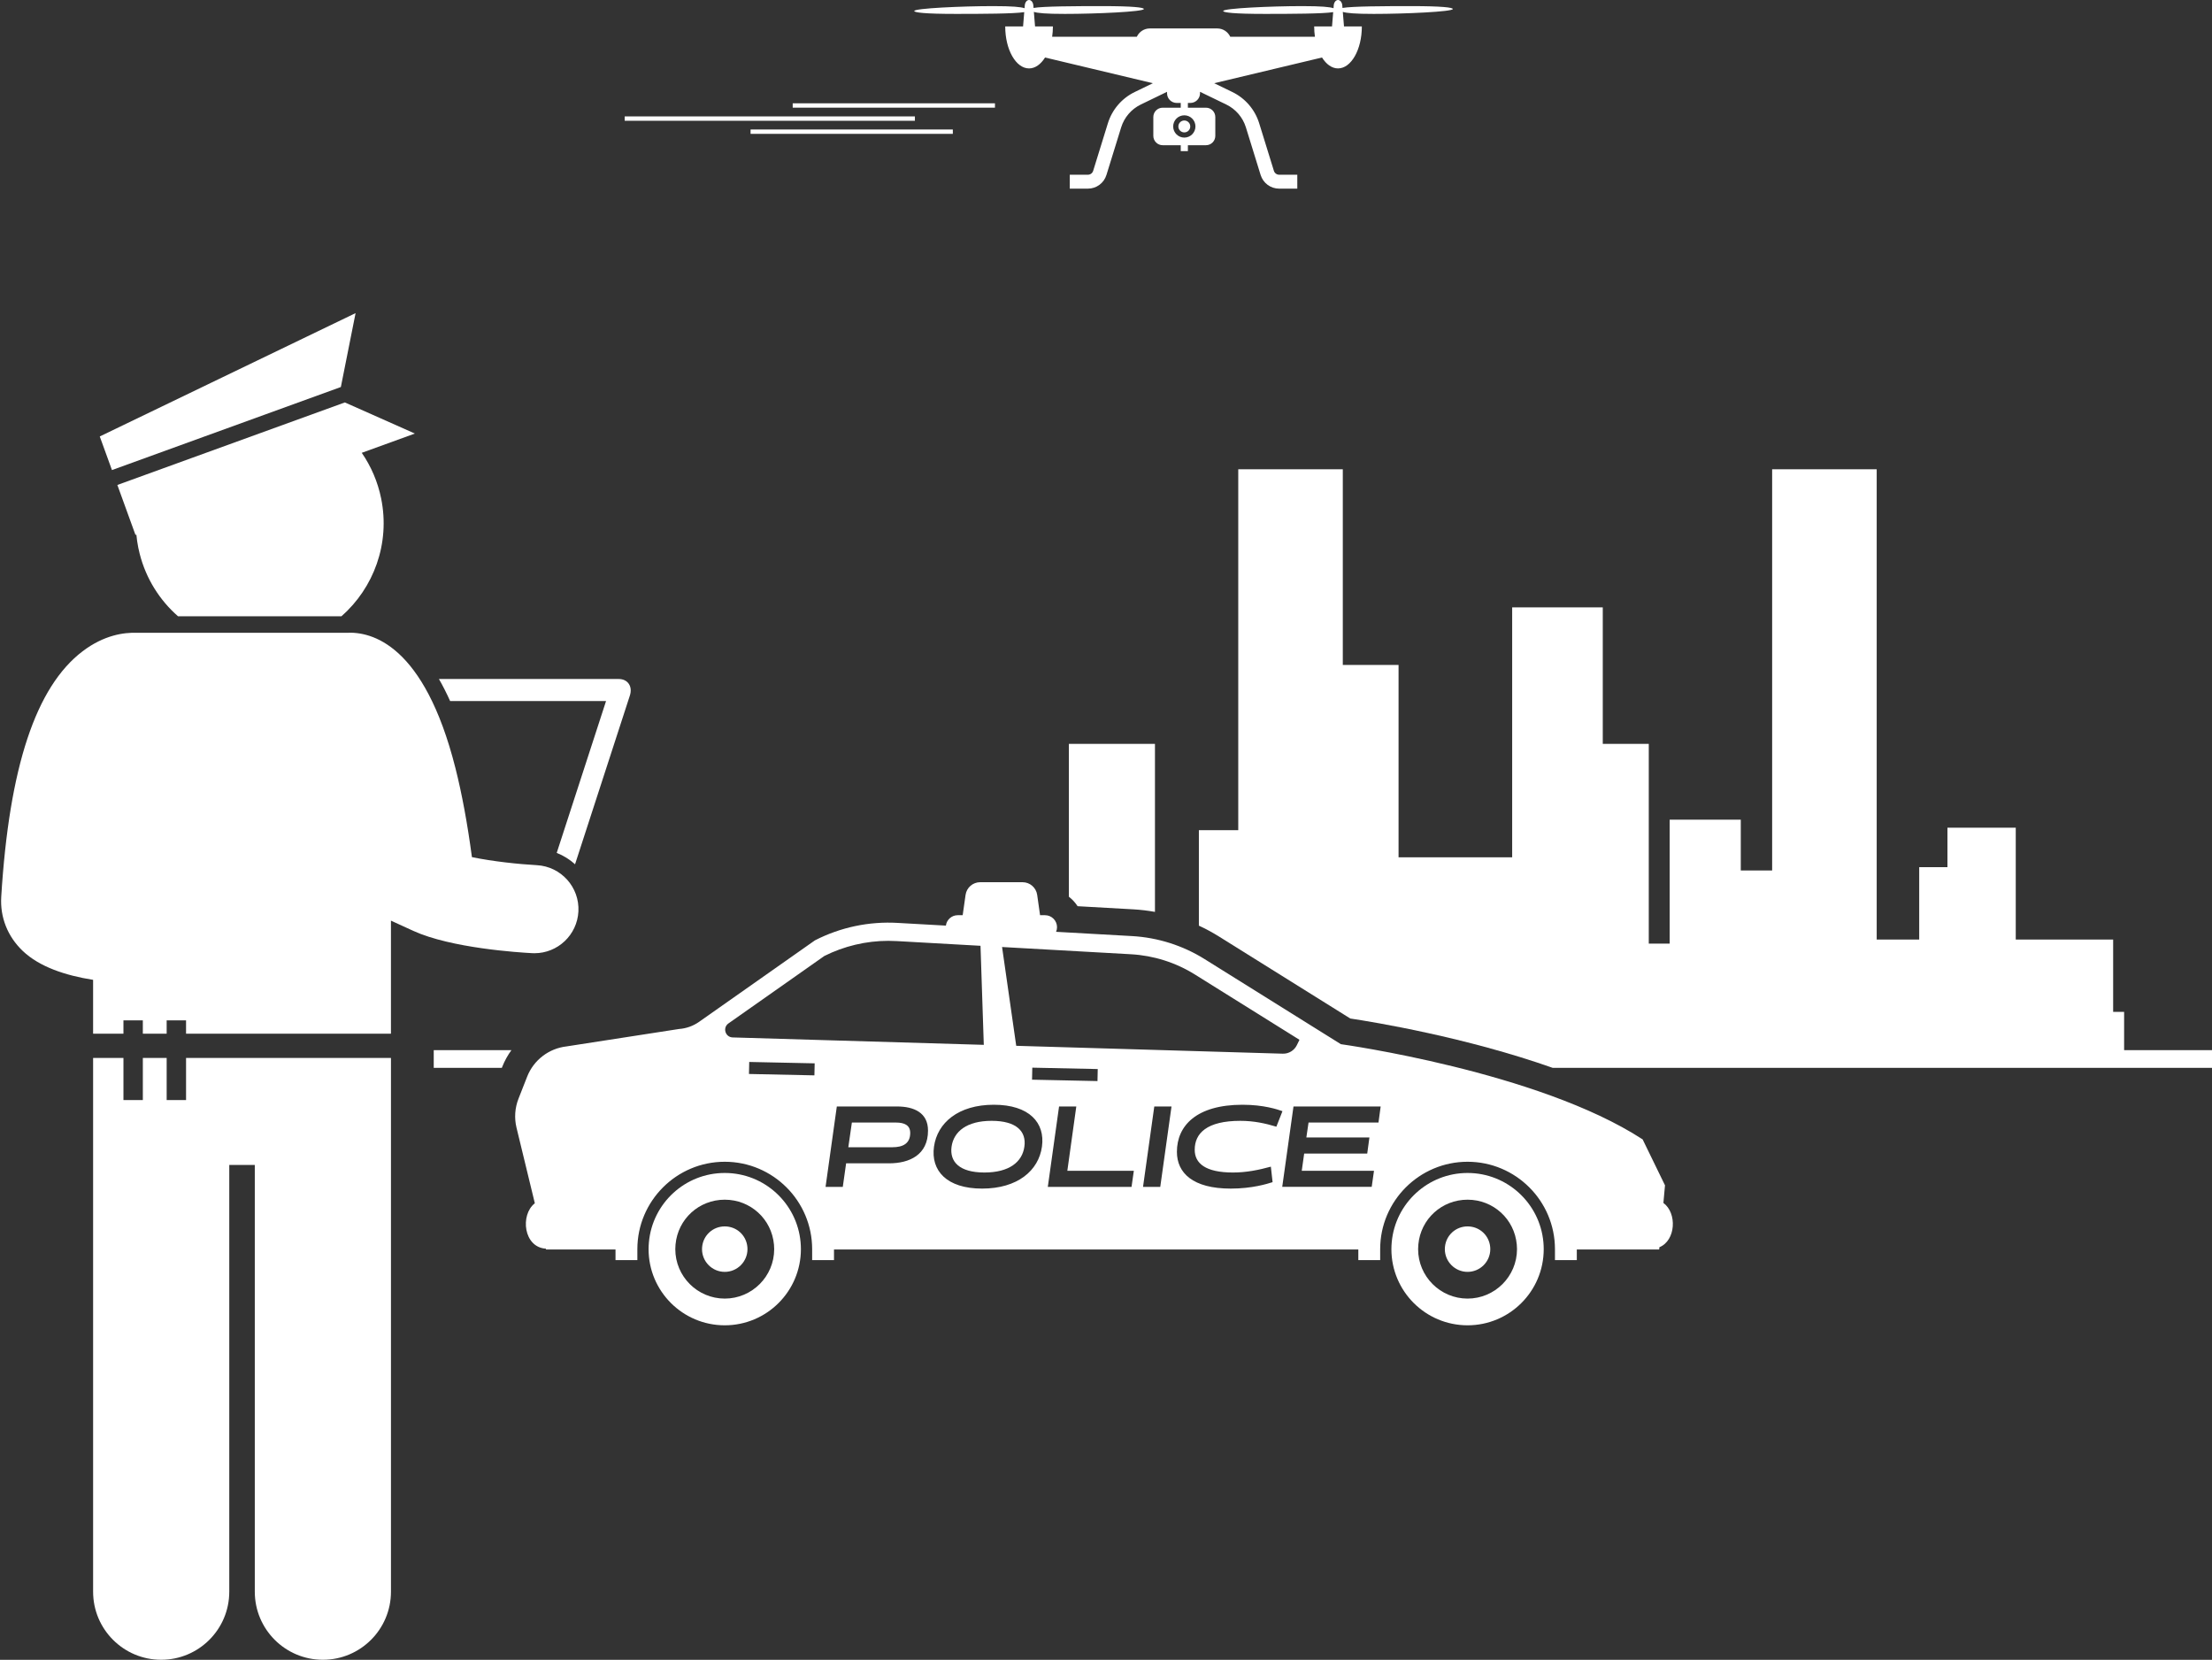
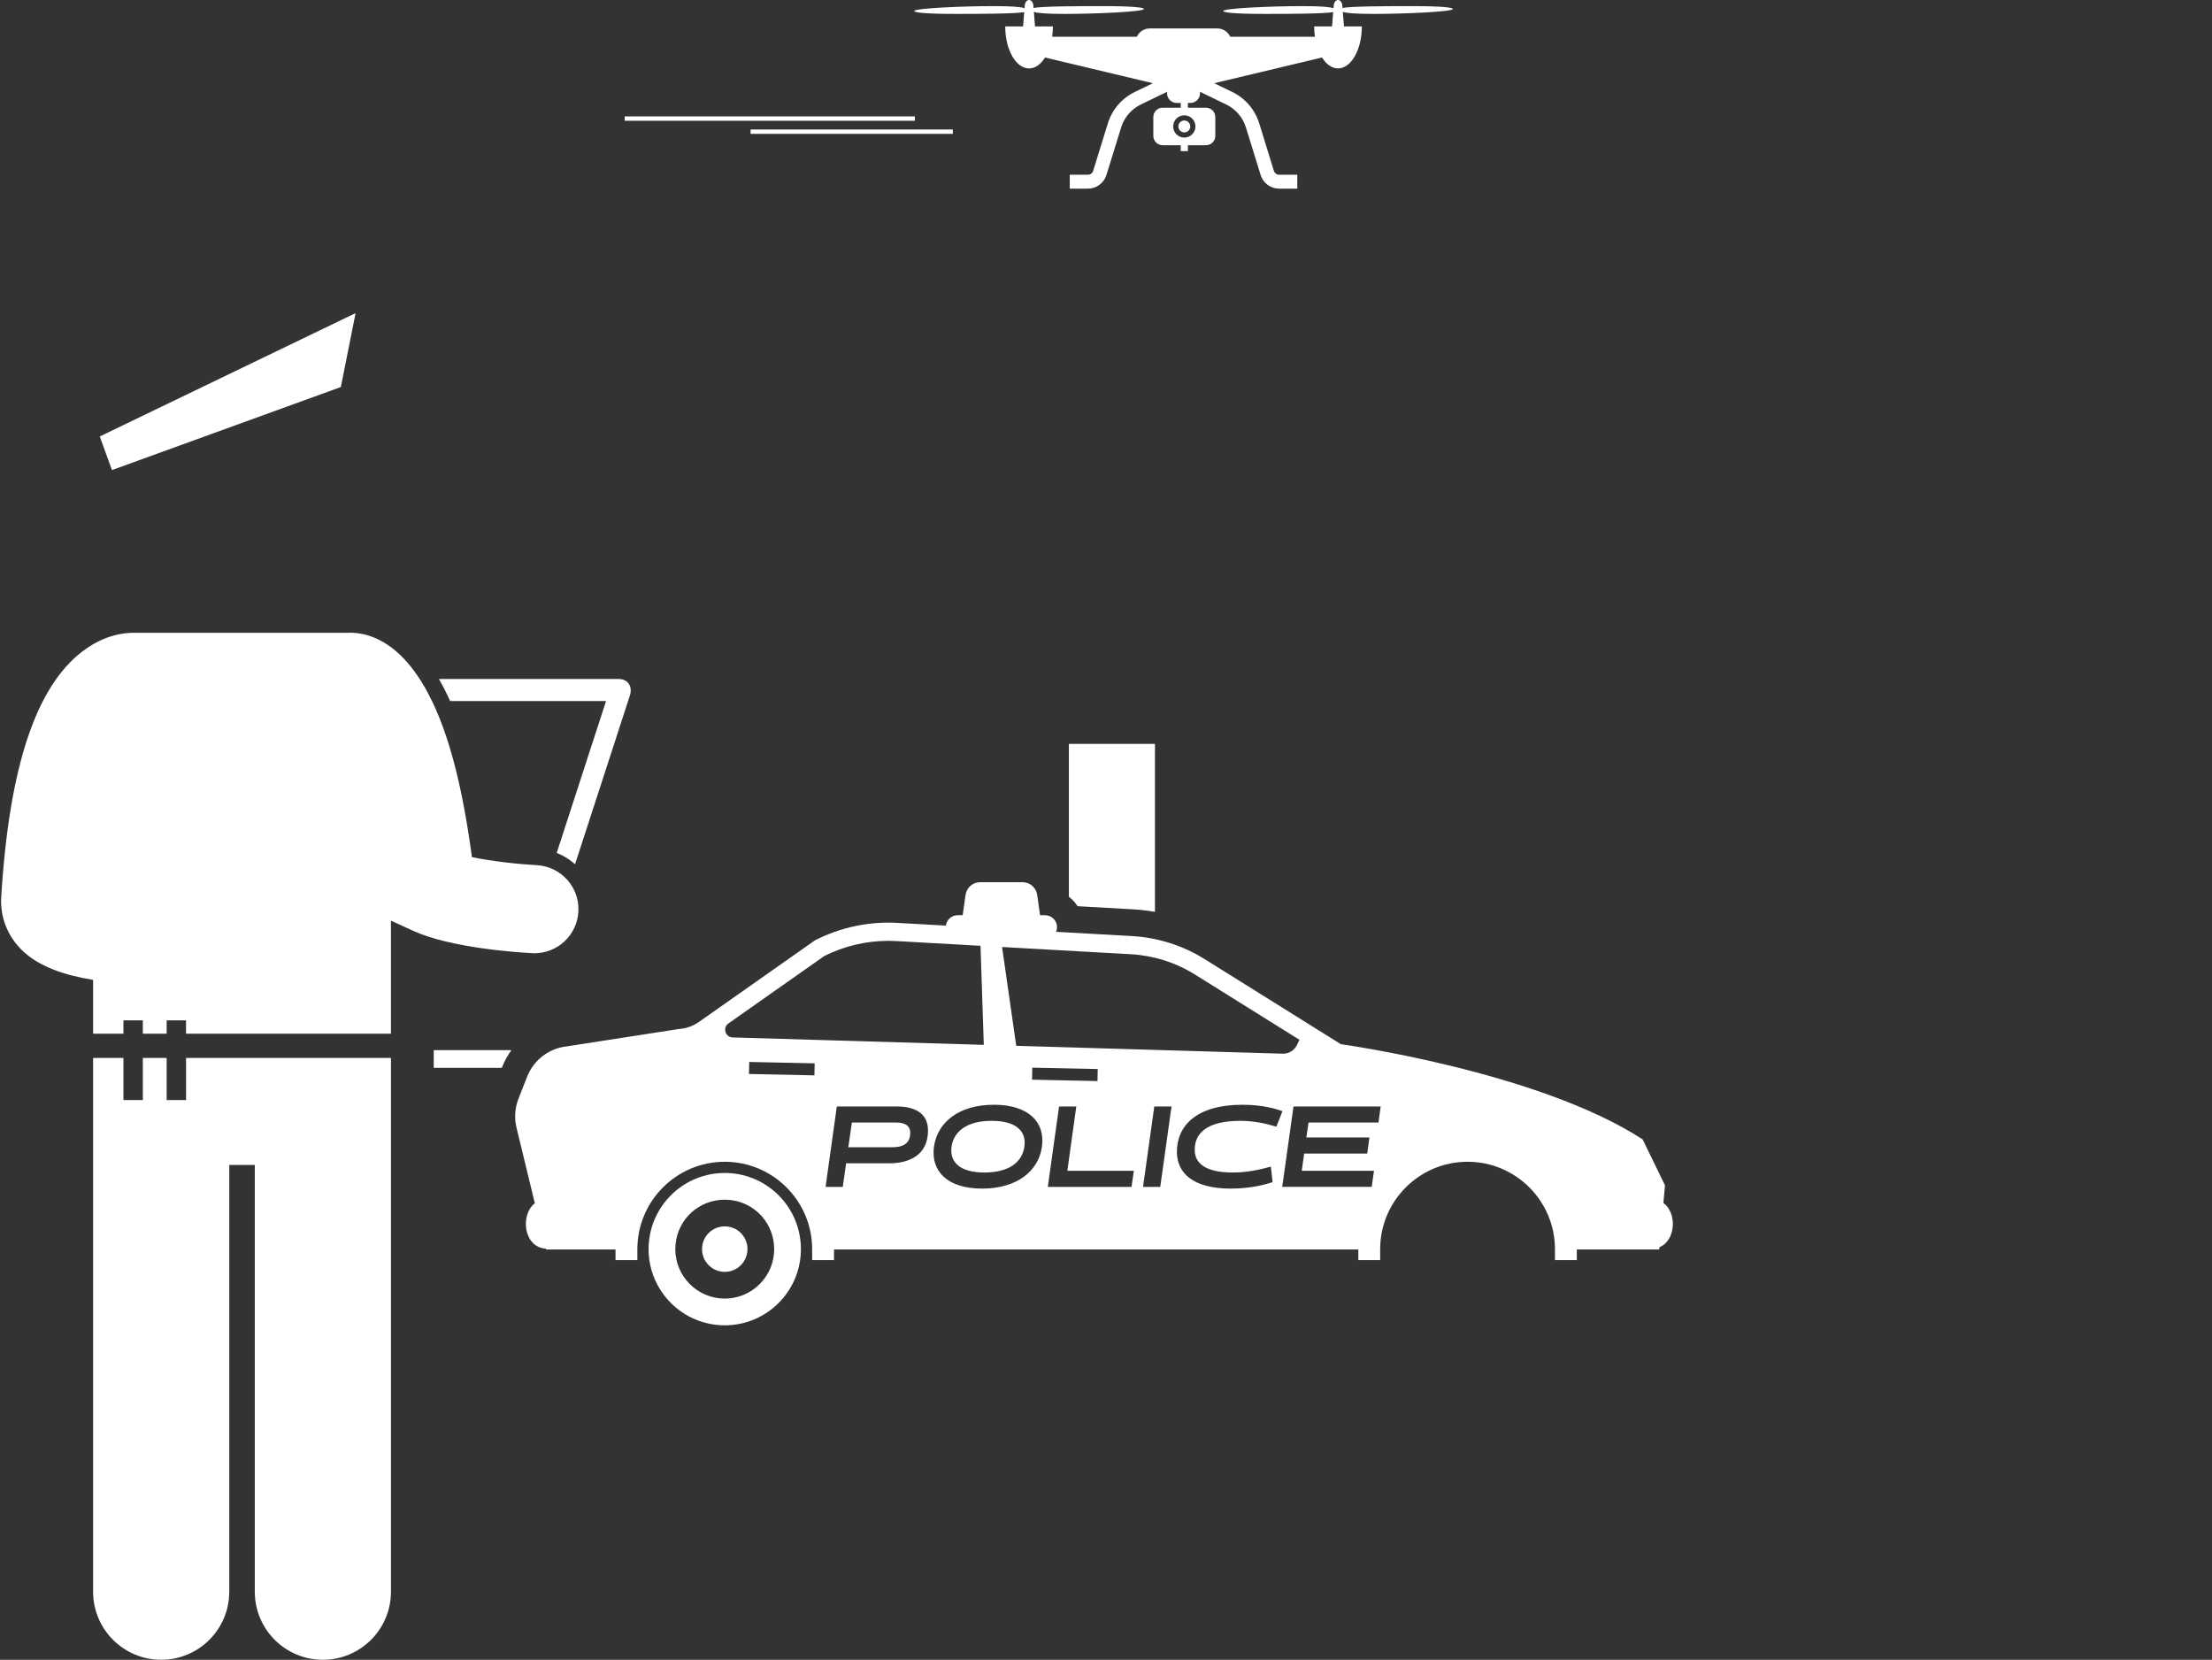
<svg xmlns="http://www.w3.org/2000/svg" fill="#ffffff" height="301.4" preserveAspectRatio="xMidYMid meet" version="1" viewBox="-0.2 0.0 401.7 301.4" width="401.7" zoomAndPan="magnify">
  <rect x="-0.2" y="0.0" width="401.7" height="301.4" fill="#333333" stroke="none" />
  <g id="change1_1">
-     <path d="M385.541,183.745h-1.993v-13.138h-17.686v-20.304h-12.407v7.166h-5.126v13.138h-7.721v-85.396h-18.986v72.855 h-5.696v-9.219H303.015v22.506h-3.797v-36.278h-8.354v-24.783h-16.454v45.385h-20.631v-34.935h-10.126V85.211h-18.986 v65.54h-7.151v17.335c1.245,0.574,2.455,1.226,3.62,1.954l23.878,14.908c4.354,0.656,20.979,3.39,36.754,8.959 h119.76v-3.211h-15.987V183.745z" fill="inherit" />
    <path d="M195.495,164.556l10.153,0.571c1.308,0.074,2.607,0.232,3.893,0.461v-30.513H193.909v27.758 C194.526,163.317,195.067,163.895,195.495,164.556z" fill="inherit" />
    <path d="M92.672,190.696H78.567v3.211h12.368l0.072-0.184C91.437,192.63,92.002,191.618,92.672,190.696z" fill="inherit" />
    <path d="M162.509,203.841h-8.009l-0.646,4.484h8.009c1.898,0,3.233-0.667,3.233-2.607 C165.095,204.321,164.031,203.841,162.509,203.841z" fill="inherit" />
    <path d="M179.883,203.528c-4.526,0-6.883,1.94-7.279,4.693c-0.376,2.753,1.439,4.693,5.965,4.693 c4.526,0,6.883-1.94,7.258-4.693C186.225,205.468,184.41,203.528,179.883,203.528z" fill="inherit" />
    <path d="M243.304,189.611l-24.742-15.448c-3.974-2.481-8.51-3.92-13.186-4.183l-13.79-0.775 c0.11-0.26,0.171-0.544,0.171-0.843c0-1.194-0.977-2.172-2.172-2.172h-0.909l-0.523-3.689 c-0.188-1.322-1.32-2.304-2.655-2.304h-7.697c-1.335,0-2.467,0.982-2.655,2.304l-0.523,3.689h-0.909 c-1.098,0-2.002,0.828-2.143,1.889l-8.706-0.489c-5.217-0.311-10.421,0.782-15.073,3.165l-21.045,14.8 c-1.074,0.755-2.333,1.203-3.643,1.296l-20.42,3.162c-3.216,0.365-5.968,2.477-7.152,5.49l-1.575,4.006 c-0.657,1.674-0.783,3.51-0.36,5.259l3.328,13.727c-2.708,2.112-2.04,8.008,2,8.245l0.036,0.151h12.616 v1.923h3.968v-1.984c0-8.752,7.12-15.871,15.871-15.871c8.751,0,15.871,7.12,15.871,15.871v1.984h3.968v-1.923 h95.217v1.923h3.968v-1.984c0-8.752,7.12-15.871,15.871-15.871s15.871,7.12,15.871,15.871v1.984h3.968v-1.923 h14.958l0.038-0.411c2.995-1.217,3.239-6.21,0.729-8.045l0.29-3.194l-4.062-8.345 C279.147,194.557,243.304,189.611,243.304,189.611z M216.81,176.967l18.972,11.846l-0.472,0.972 c-0.473,0.975-1.475,1.582-2.558,1.55l-48.407-1.43l-2.57-17.941l23.415,1.316 C209.311,173.513,213.308,174.78,216.81,176.967z M132.088,185.84l17.41-12.244 c3.593-1.801,7.608-2.752,11.626-2.752c0.512,0,1.031,0.015,1.542,0.046l15.195,0.854l0.596,17.987l-45.607-1.347 C131.507,188.344,130.988,186.614,132.088,185.84z M135.859,192.838l11.884,0.252l-0.046,2.183l-11.884-0.252 L135.859,192.838z M161.257,211.245h-7.801l-0.605,4.276h-3.128l2.044-14.6h10.929 c3.087,0,5.632,1.126,5.632,4.38C168.328,209.723,164.949,211.245,161.257,211.245z M189.019,208.221 c-0.604,4.338-4.421,7.613-10.866,7.613s-9.344-3.275-8.74-7.613c0.605-4.338,4.422-7.613,10.867-7.613 S189.624,203.883,189.019,208.221z M205.288,215.521h-15.205l2.044-14.6h3.128l-1.627,11.68h12.076 L205.288,215.521z M210.503,215.521h-3.128l2.044-14.6h3.128L210.503,215.521z M223.706,212.914 c2.441,0,4.672-0.459,6.883-1.064l0.313,2.816c-1.002,0.313-3.713,1.168-7.593,1.168 c-6.904,0-9.782-2.857-9.782-6.674c0-4.735,3.546-8.552,11.91-8.552c3.879,0,6.383,0.856,7.258,1.168 l-1.106,2.816c-2.002-0.605-4.109-1.064-6.549-1.064c-6.069,0-8.28,2.252-8.28,5.256 C216.76,211.225,218.68,212.914,223.706,212.914z M234.699,200.921h15.83l-0.396,2.92h-12.702l-0.397,2.711 h11.451l-0.396,2.92h-11.451l-0.439,3.128h13.119l-0.417,2.92h-16.248L234.699,200.921z M199.149,194.126 l-0.046,2.183l-11.884-0.252l0.046-2.183L199.149,194.126z" fill="inherit" />
    <path d="M145.245,226.828c0-0.432-0.022-0.859-0.06-1.281c-0.647-7.038-6.563-12.55-13.769-12.55 c-7.208,0-13.124,5.512-13.771,12.55c-0.039,0.421-0.062,0.849-0.062,1.281c0,7.638,6.192,13.831,13.832,13.831 C139.054,240.659,145.245,234.467,145.245,226.828z M131.416,235.808c-4.952,0-8.981-4.028-8.981-8.979 c0-0.262,0.013-0.535,0.041-0.836c0.426-4.644,4.269-8.144,8.94-8.144c4.669,0,8.511,3.501,8.938,8.143 c0.027,0.293,0.04,0.568,0.04,0.837C140.394,231.779,136.366,235.808,131.416,235.808z" fill="inherit" />
    <path d="M131.416,230.956c2.275,0,4.126-1.852,4.126-4.128c0-0.12-0.007-0.25-0.019-0.393 c-0.196-2.13-1.962-3.735-4.107-3.735c-2.146,0-3.913,1.606-4.109,3.742c-0.014,0.147-0.02,0.273-0.02,0.386 C127.287,229.104,129.139,230.956,131.416,230.956z" fill="inherit" />
-     <path d="M280.14,226.828c0-0.432-0.022-0.859-0.06-1.281c-0.647-7.038-6.563-12.55-13.769-12.55 c-7.208,0-13.124,5.512-13.771,12.55c-0.039,0.421-0.062,0.849-0.062,1.281c0,7.638,6.192,13.831,13.833,13.831 C273.949,240.659,280.14,234.467,280.14,226.828z M266.311,235.808c-4.952,0-8.981-4.028-8.981-8.979 c0-0.262,0.013-0.535,0.041-0.836c0.426-4.644,4.269-8.144,8.94-8.144c4.669,0,8.511,3.501,8.938,8.143 c0.027,0.293,0.04,0.568,0.04,0.837C275.289,231.779,271.261,235.808,266.311,235.808z" fill="inherit" />
-     <path d="M266.311,230.956c2.275,0,4.126-1.852,4.126-4.128c0-0.12-0.007-0.25-0.019-0.393 c-0.196-2.13-1.962-3.735-4.107-3.735c-2.146,0-3.913,1.606-4.109,3.742c-0.014,0.147-0.02,0.273-0.02,0.386 C262.182,229.104,264.034,230.956,266.311,230.956z" fill="inherit" />
-     <path d="M32.133,111.911h29.671c5.854-5.145,8.873-13.187,7.217-21.374c-0.623-3.078-1.848-5.88-3.525-8.31 l9.646-3.499l-12.717-5.65L21.113,88.064l3.29,9.07l0.161-0.059c0.074,0.792,0.189,1.588,0.35,2.385 c0.073,0.359,0.155,0.713,0.243,1.064C26.311,105.092,28.808,108.999,32.133,111.911z" fill="inherit" />
    <path d="M61.7 70.278L64.373 56.859 17.918 79.255 20.132 85.358z" fill="inherit" />
    <path d="M109.86,127.298l-8.96,27.576c1.236,0.491,2.362,1.193,3.328,2.069l9.957-30.645 c0.536-1.65-0.375-3-2.025-3H79.509c0.696,1.205,1.375,2.538,2.032,4H109.86z" fill="inherit" />
    <path d="M85.503,155.644c-0.814-6.091-1.818-11.518-3-16.188c-0-0.001-0.001-0.002-0.001-0.003 c-5.667-22.398-15.198-24.826-19.838-24.542H24.57c-2.215-0.08-5.854,0.38-9.76,3.345 c-8.505,6.457-13.341,21.043-14.785,44.588c-0.229,3.728,1.16,7.221,3.909,9.838 c3.029,2.883,7.726,4.449,12.773,5.244v9.784h5.511v-2.429h3.521v2.429h4.327v-2.429h3.521v2.429h37.21v-15.617 v-4.915l4.061,1.857c6.873,3.142,19.181,3.922,21.578,4.047c0.142,0.007,0.282,0.011,0.422,0.011 c4.227,0,7.757-3.312,7.981-7.582c0.231-4.411-3.158-8.174-7.568-8.408 C94.014,156.931,89.183,156.41,85.503,155.644z" fill="inherit" />
    <path d="M70.799,289.032v-90.578v-6.346H33.588v7.653H30.067v-7.653h-4.327v7.653h-3.521v-7.653h-5.511v62.984v33.94 c0,6.83,5.537,12.363,12.363,12.363c6.828,0,12.365-5.533,12.365-12.363v-77.493h4.635v77.493 c0,6.83,5.537,12.363,12.363,12.363C65.262,301.396,70.799,295.862,70.799,289.032z" fill="inherit" />
    <path d="M249.286,2.525c5.666,0,14.345-0.398,14.345-0.889c0-0.272-1.917-0.526-7.583-0.526 c-4.809,0-10.756,0.026-12.45,0.334l-0.038-0.473C243.514,0.418,243.18,0,242.783,0s-0.731,0.418-0.776,0.972 l-0.042,0.521c-0.662-0.231-2.191-0.383-5.685-0.383c-5.666,0-14.345,0.398-14.345,0.889 c0,0.272,1.917,0.526,7.583,0.526c4.752,0,10.615-0.026,12.389-0.323l-0.211,2.601h-3.242 c0,0.649,0.051,1.275,0.138,1.876h-15.376c-0.414-0.891-1.311-1.513-2.358-1.513h-12.255 c-1.048,0-1.944,0.622-2.358,1.513h-15.376c0.087-0.601,0.138-1.228,0.138-1.876h-3.242l-0.215-2.644 c0.688,0.221,2.224,0.366,5.631,0.366c5.666,0,14.345-0.398,14.345-0.889c0-0.272-1.917-0.526-7.583-0.526 c-4.809,0-10.756,0.026-12.45,0.334l-0.038-0.473C187.407,0.418,187.074,0,186.677,0s-0.731,0.418-0.776,0.972 l-0.042,0.521c-0.662-0.231-2.191-0.383-5.685-0.383c-5.666,0-14.345,0.398-14.345,0.889 c0,0.272,1.917,0.526,7.583,0.526c4.752,0,10.615-0.026,12.389-0.323l-0.211,2.601h-3.242 c0,4.209,1.938,7.621,4.329,7.621c1.119,0,2.136-0.754,2.904-1.981l19.582,4.669l-3.302,1.599 c-2.328,1.127-4.102,3.192-4.867,5.663l-2.674,8.644c-0.132,0.427-0.52,0.713-0.967,0.713h-3.283v2.525h3.283 c1.56,0,2.918-1.002,3.379-2.492l2.674-8.644c0.558-1.805,1.854-3.313,3.555-4.136l4.773-2.312v0.261 c0,0.973,0.788,1.761,1.761,1.761h0.728v0.863h-3.287c-0.935,0-1.693,0.758-1.693,1.693v3.425 c0,0.935,0.758,1.693,1.693,1.693h3.287v1.073h1.297v-1.073h3.287c0.935,0,1.693-0.758,1.693-1.693v-3.425 c0-0.935-0.758-1.693-1.693-1.693h-3.287v-0.863h0.444c0.973,0,1.761-0.789,1.761-1.761v-0.261l4.774,2.312 c1.701,0.824,2.996,2.331,3.554,4.136l2.674,8.644c0.461,1.49,1.819,2.492,3.379,2.492h3.283V31.73h-3.283 c-0.447,0-0.835-0.286-0.967-0.713l-2.674-8.644c-0.764-2.471-2.537-4.535-4.866-5.663l-3.302-1.599l19.582-4.669 c0.768,1.227,1.785,1.981,2.904,1.981c2.391,0,4.329-3.412,4.329-7.621H243.87l-0.215-2.644 C244.343,2.38,245.879,2.525,249.286,2.525z M216.895,22.961c0,1.117-0.906,2.023-2.023,2.023 c-1.117,0-2.023-0.906-2.023-2.023c0-1.117,0.906-2.023,2.023-2.023C215.989,20.938,216.895,21.844,216.895,22.961z" fill="inherit" />
    <path d="M213.791,22.961c0,0.597,0.484,1.081,1.081,1.081s1.081-0.484,1.081-1.081s-0.484-1.081-1.081-1.081 S213.791,22.364,213.791,22.961z" fill="inherit" />
-     <path d="M143.756 18.759H180.486V19.551H143.756z" fill="inherit" />
    <path d="M136.104 23.514H172.834V24.306H136.104z" fill="inherit" />
    <path d="M113.243 21.137H165.946V21.929H113.243z" fill="inherit" />
  </g>
</svg>